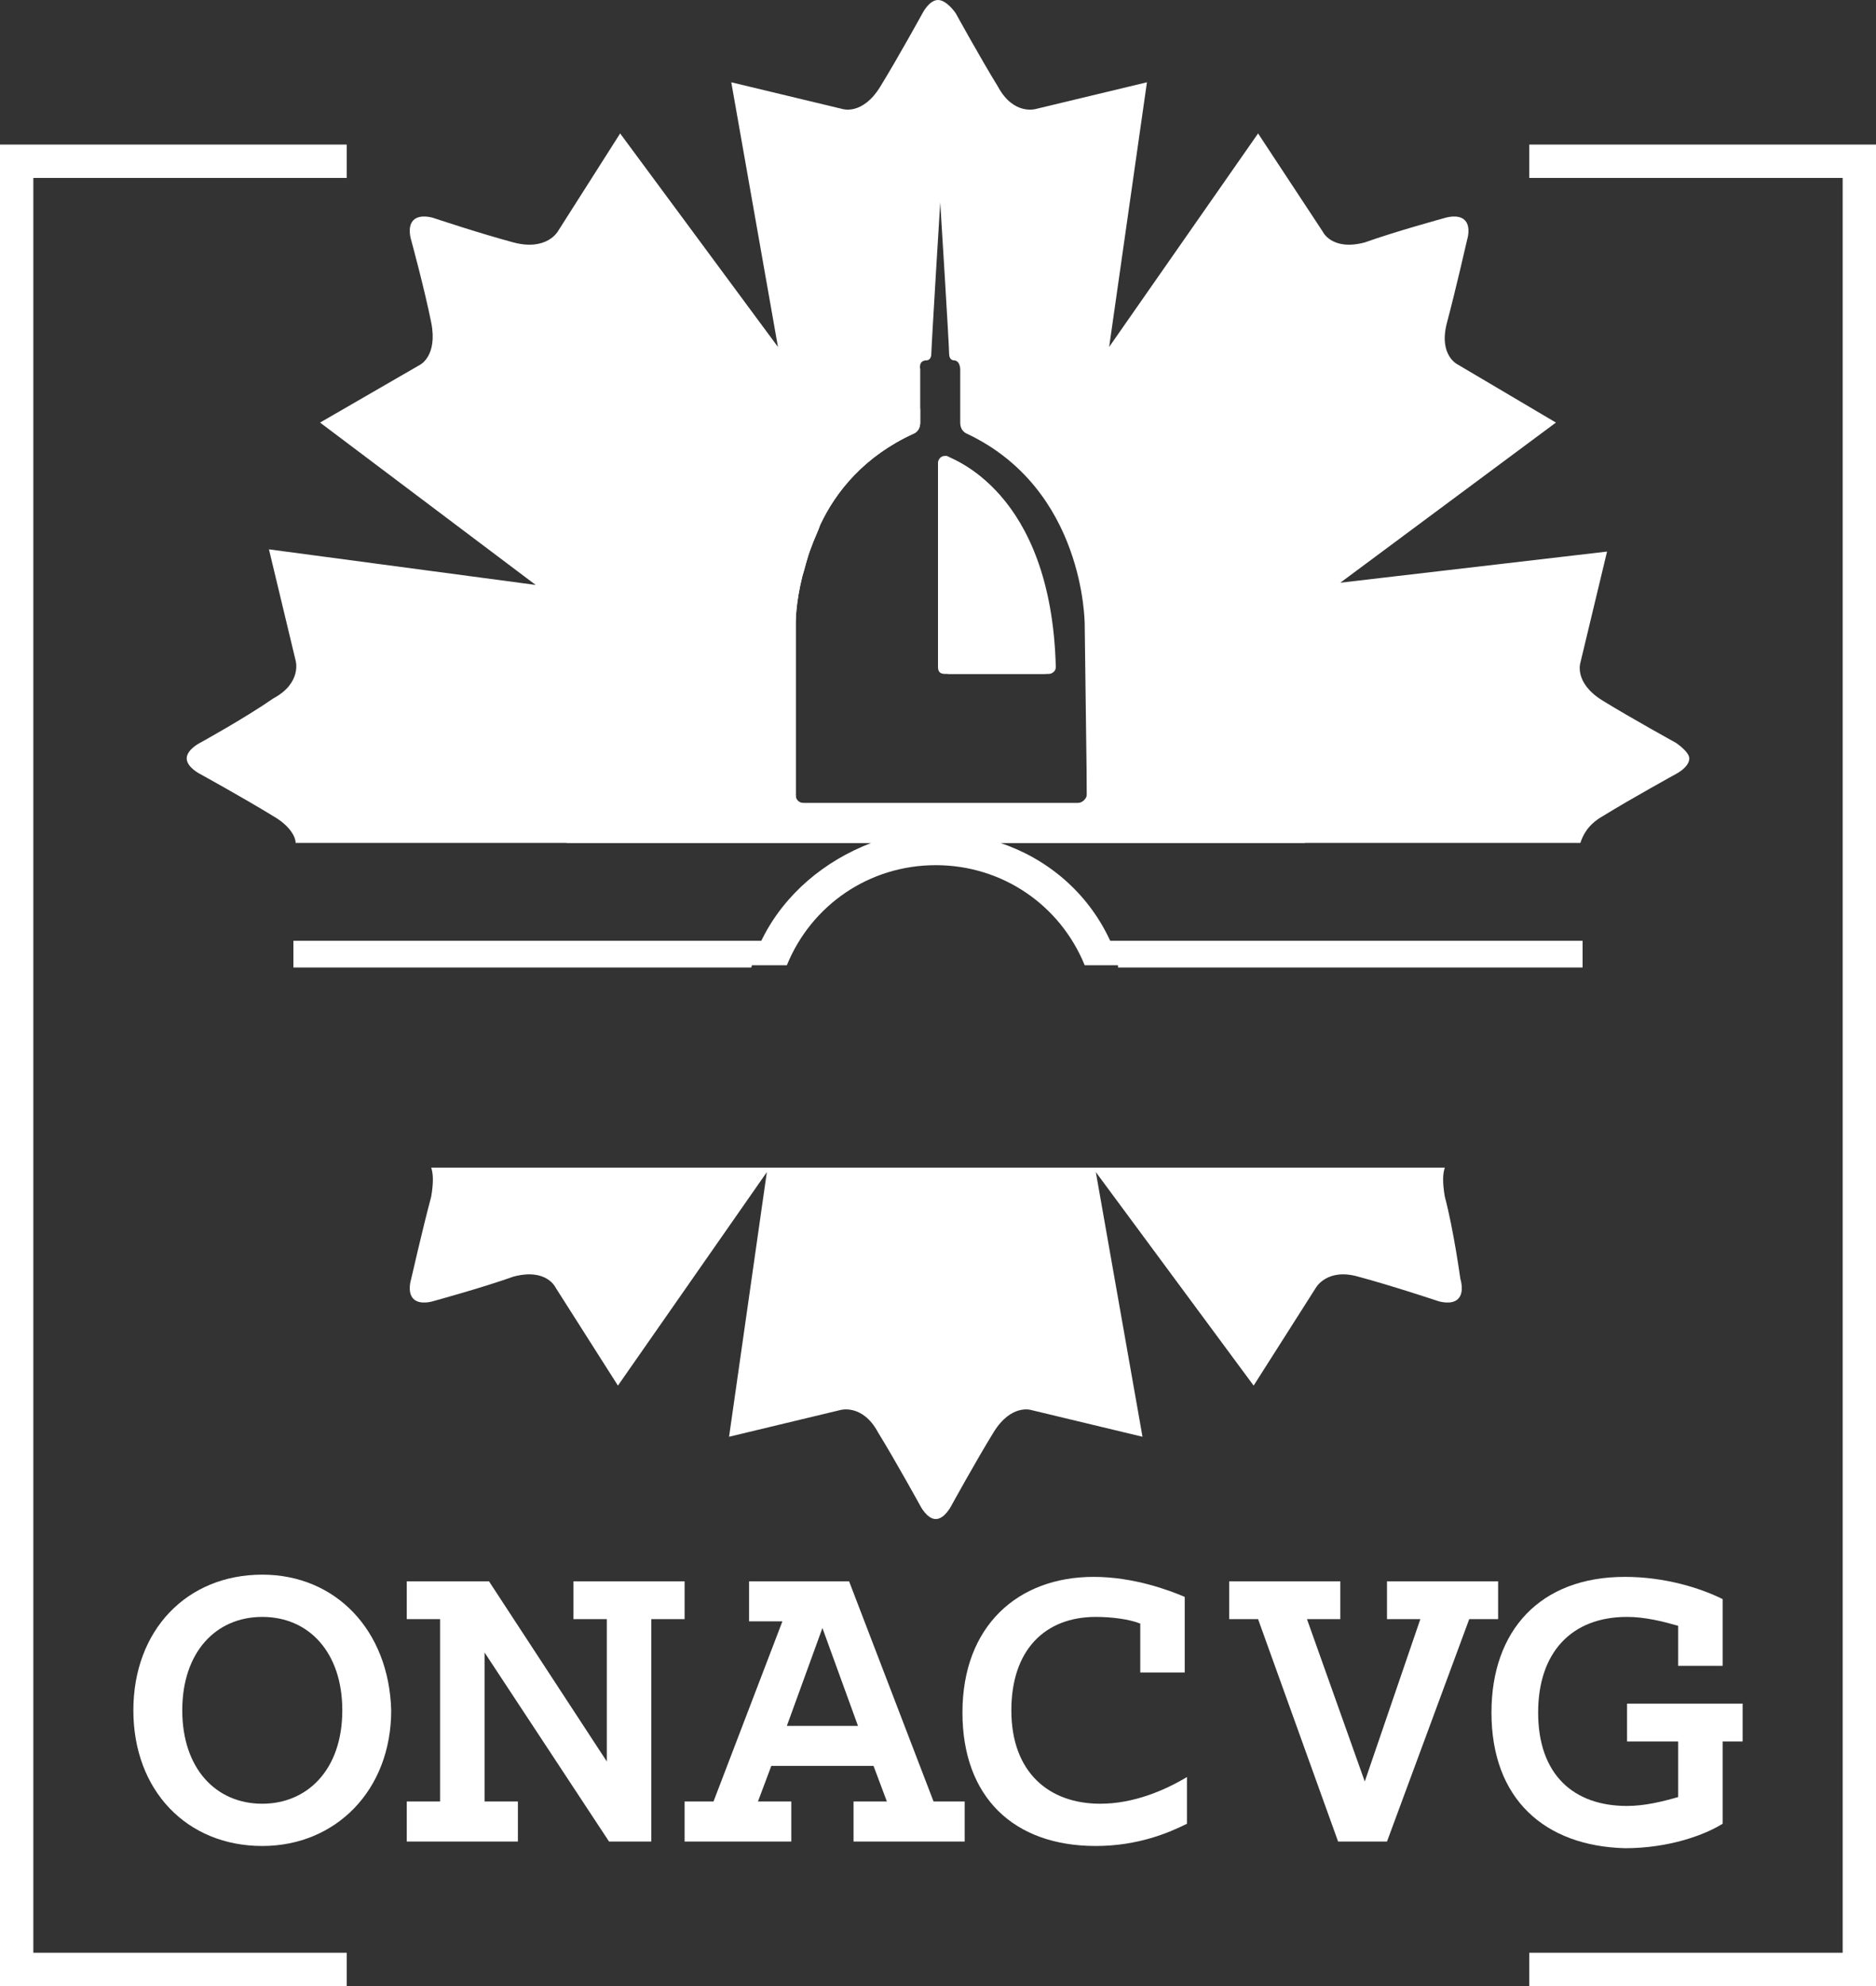
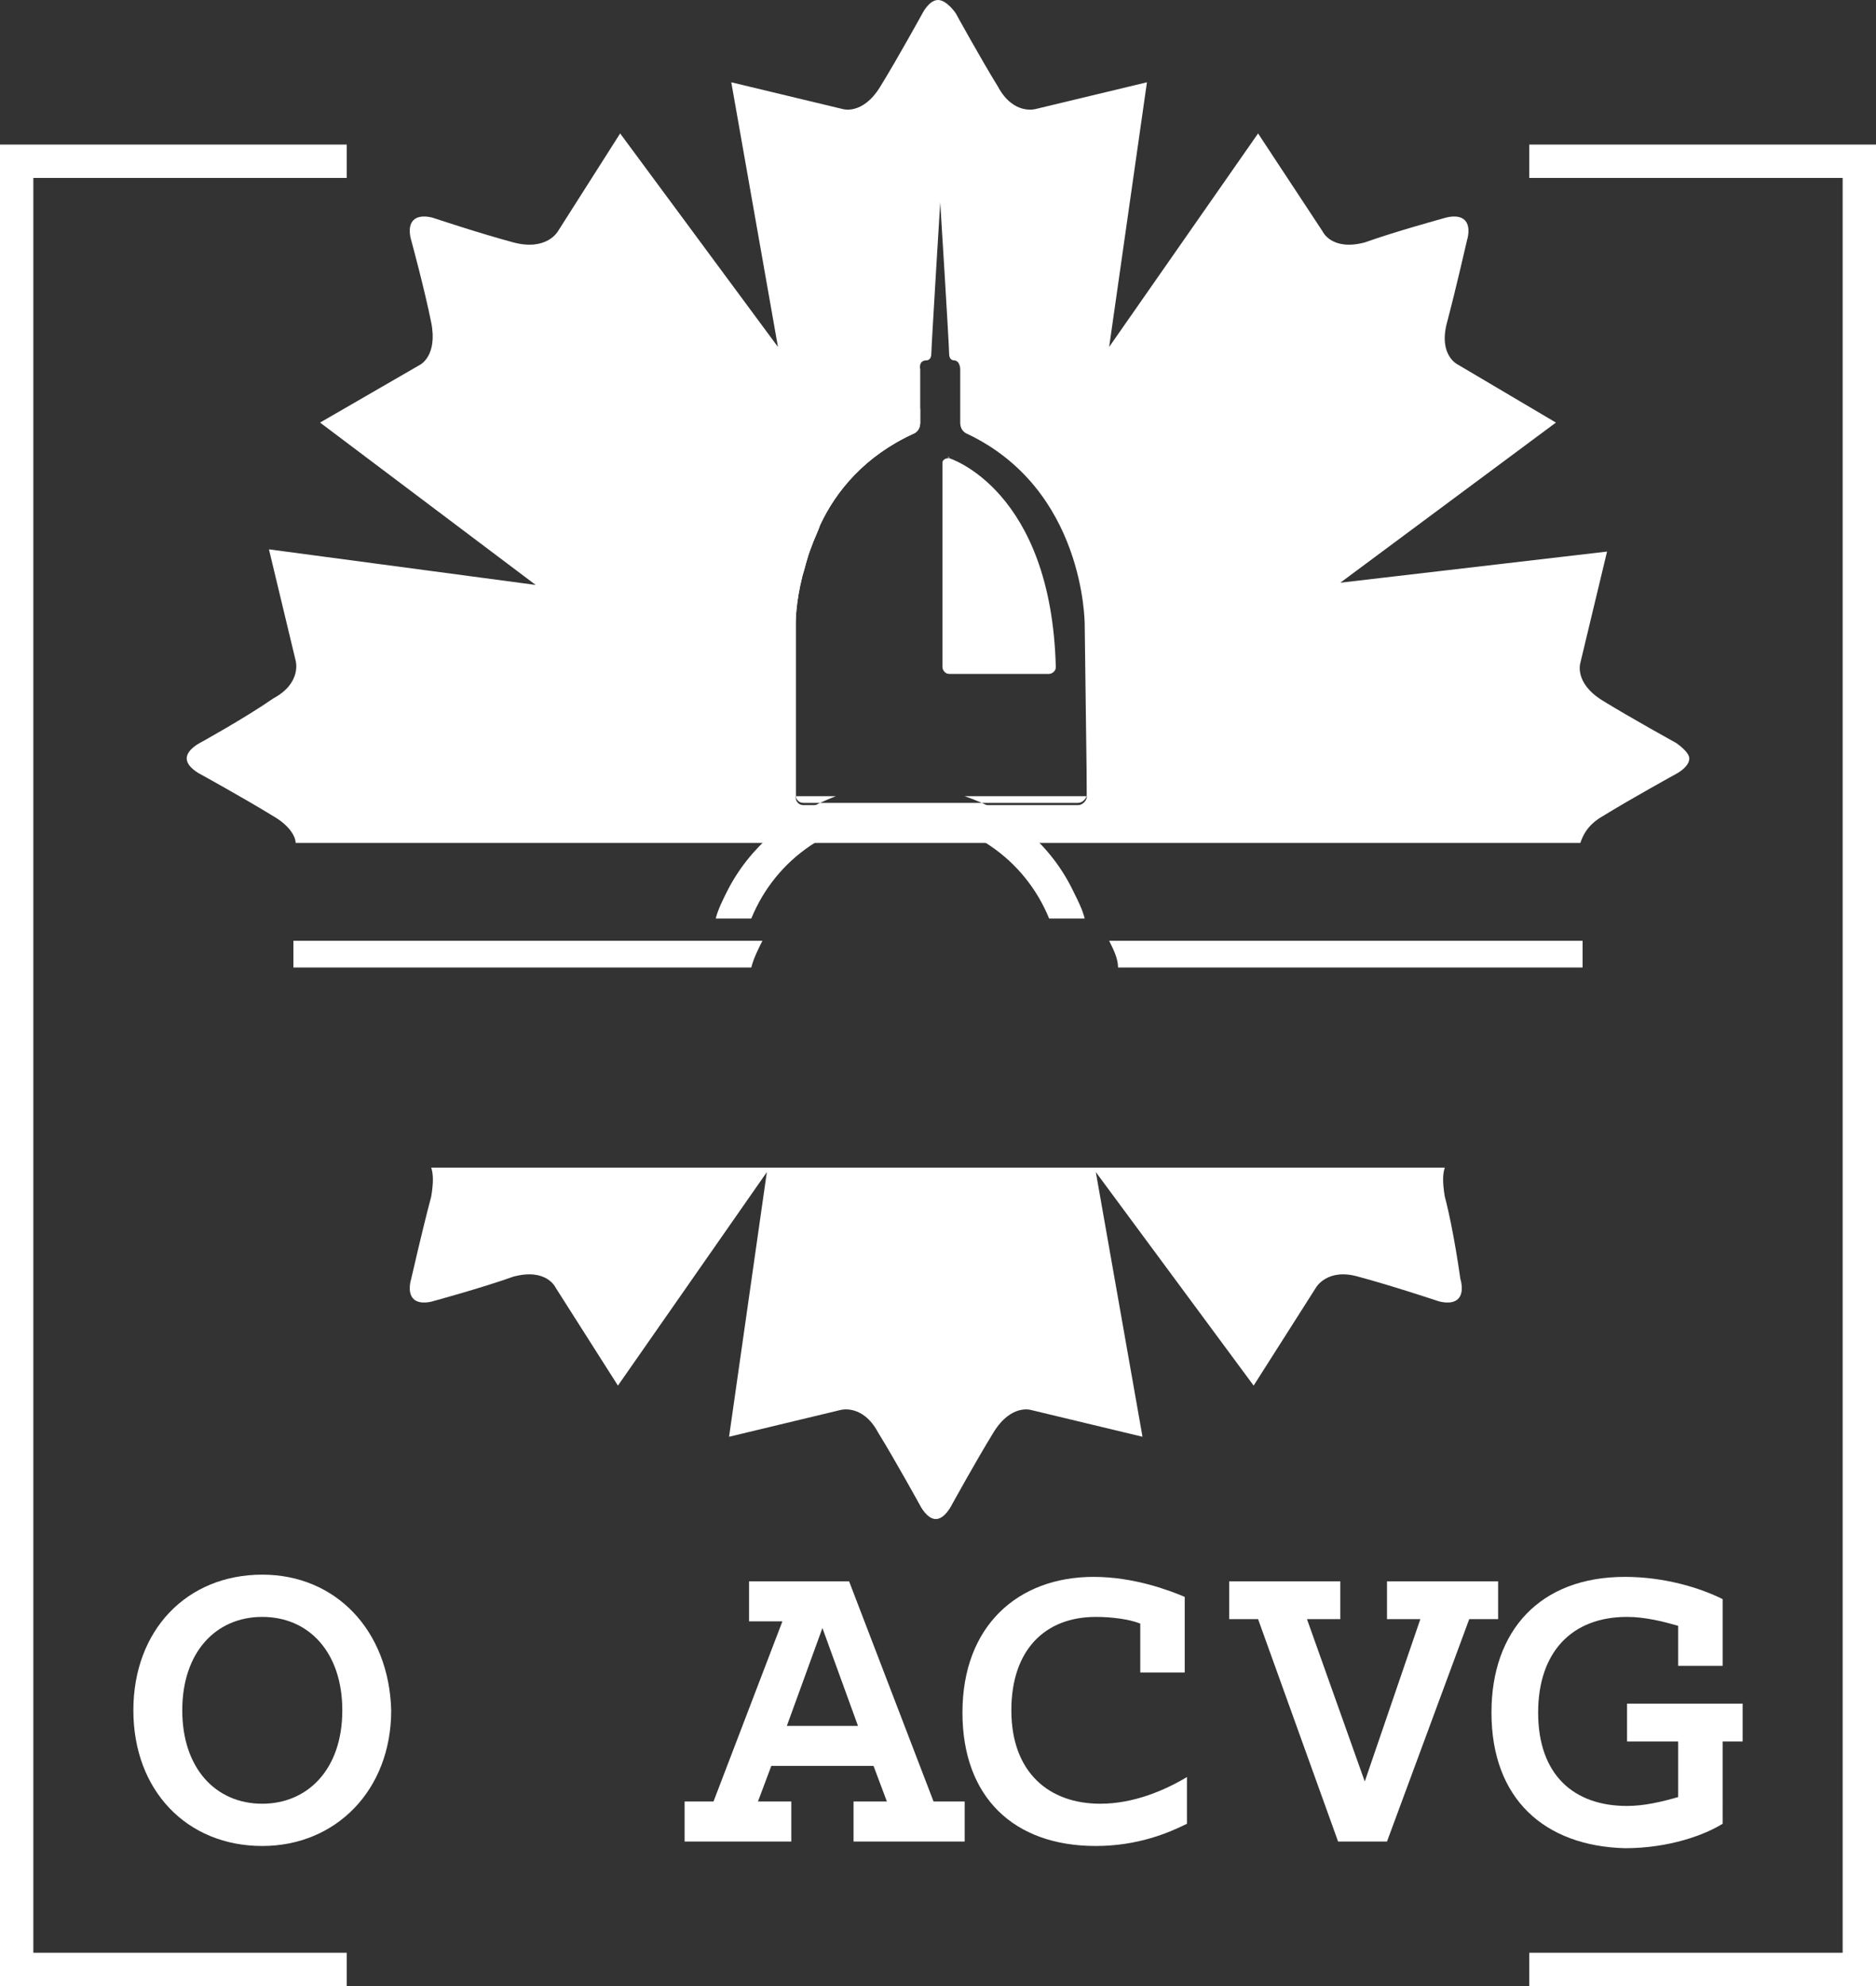
<svg xmlns="http://www.w3.org/2000/svg" version="1.1" id="Calque_1" x="0px" y="0px" viewBox="0 0 84.4 89.3" style="enable-background:new 0 0 84.4 89.3;" xml:space="preserve">
  <rect x="0" y="0" width="84.4" height="89.3" fill="#333333" stroke="none" />
  <style type="text/css">
	.st0{fill-rule:evenodd;clip-rule:evenodd;fill:#FFFFFF;}
</style>
-   <path class="st0" d="M47.3,30c0,0.1-0.1,0.3-0.3,0.3h-4.5c-0.2,0-0.3-0.1-0.3-0.3v-9.2c0-0.1,0.1-0.3,0.3-0.3c0,0,0,0,0.1,0  C42.7,20.6,47.3,22,47.3,30z" />
  <path class="st0" d="M75.4,33.4c0,0-2-1.1-3.3-1.9c-1.3-0.8-1-1.7-1-1.7l1.2-5l-12,1.4L70,19l-4.4-2.6c0,0-0.9-0.4-0.5-1.9  s0.9-3.7,0.9-3.7s0.2-0.6-0.1-0.9l0,0C65.6,9.6,65,9.8,65,9.8s-2.2,0.6-3.6,1.1c-1.5,0.4-1.9-0.5-1.9-0.5L56.6,6l-6.7,9.6l1.7-11.9  l-5,1.2c0,0-1,0.3-1.7-1C44.1,2.6,43,0.6,43,0.6S42.6,0,42.2,0l0,0c-0.4,0-0.7,0.6-0.7,0.6s-1.1,2-1.9,3.3c-0.8,1.3-1.7,1-1.7,1  l-5-1.2L35,15.6L27.9,6l-2.8,4.4c0,0-0.5,0.9-2,0.5s-3.6-1.1-3.6-1.1s-0.6-0.2-0.9,0.1l0,0c-0.3,0.3-0.1,0.9-0.1,0.9  s0.6,2.2,0.9,3.7s-0.5,1.9-0.5,1.9L14.4,19l9.7,7.3l-12-1.6l1.2,5c0,0,0.3,1-1,1.7c-1.3,0.9-3.3,2-3.3,2s-0.6,0.3-0.6,0.7l0,0  c0,0.4,0.6,0.7,0.6,0.7s2,1.1,3.3,1.9c0.7,0.4,1,0.9,1,1.2h57.8c0.1-0.3,0.3-0.8,1-1.2c1.3-0.8,3.3-1.9,3.3-1.9s0.6-0.3,0.6-0.7l0,0  C76,33.8,75.4,33.4,75.4,33.4z M48.9,35.8c0,0.2-0.2,0.4-0.4,0.4H36.2c-0.1,0-0.2,0-0.3-0.1s-0.1-0.2-0.1-0.3V28  c0-0.1,0-0.9,0.3-2.1c0.1-0.3,0.2-0.8,0.4-1.3c0.1-0.3,0.3-0.7,0.4-1c0.7-1.5,2-3.1,4.2-4.1c0,0,0.3-0.1,0.3-0.5v-2.4  c0,0-0.1-0.4,0.3-0.4c0,0,0.2,0,0.2-0.3s0.4-6.8,0.4-6.8l0,0c0,0,0.4,6.4,0.4,6.8c0,0.3,0.2,0.3,0.2,0.3c0.3,0,0.3,0.4,0.3,0.4V19  c0,0.4,0.3,0.5,0.3,0.5c5.3,2.5,5.3,8.5,5.3,8.6L48.9,35.8L48.9,35.8z" />
-   <path id="Fill-3" class="st0" d="M42.7,20.6C42.7,20.5,42.6,20.5,42.7,20.6c-0.2,0-0.3,0.1-0.3,0.2V30c0,0.1,0.1,0.3,0.3,0.3h4.5  c0.1,0,0.3-0.1,0.3-0.3C47.3,22,42.7,20.6,42.7,20.6z M60.5,32l-1.8-2.4c0,0-0.4-0.4,0.1-1.1s1.3-1.8,1.3-1.8s0.2-0.3,0.1-0.5l0,0  l0,0c0-0.2-0.4-0.2-0.4-0.2s-1.3-0.2-2.2-0.2c-0.9-0.1-0.9-0.7-0.9-0.7l-0.5-3l-5.8,3.6l3.6-5.9l-3-0.5c0,0-0.6,0-0.7-0.9  c-0.1-0.9-0.3-2.2-0.3-2.2s0-0.4-0.2-0.5l0,0c-0.2-0.1-0.5,0.2-0.5,0.2s-1,0.8-1.8,1.3c-0.7,0.5-1.2,0.2-1.2,0.2L44,15.5l-0.7,2.8  v0.5c0,0.4,0.3,0.5,0.3,0.5c5.3,2.5,5.3,8.5,5.3,8.6v7.8c0,0.2-0.2,0.4-0.4,0.4H36.2c-0.1,0-0.2,0-0.3-0.1s-0.1-0.2-0.1-0.3V28  c0-0.1,0-0.9,0.3-2.1c0.1-0.3,0.2-0.8,0.4-1.3c0.1-0.3,0.3-0.7,0.4-1c0.7-1.5,2-3.1,4.2-4.1c0,0,0.3-0.1,0.3-0.5v-0.6l-0.6-2.7  l-2.5,1.7c0,0-0.5,0.4-1.1-0.2c-0.7-0.6-1.7-1.4-1.7-1.4s-0.3-0.2-0.5-0.2l0,0c-0.2,0.1-0.2,0.5-0.2,0.5s-0.2,1.3-0.3,2.2  c-0.1,0.9-0.7,0.9-0.7,0.9l-3,0.4l3.6,6.3l-6.1-3.7l-0.5,3c0,0,0,0.6-0.9,0.7s-2.2,0.3-2.2,0.3s-0.4,0-0.5,0.2l0,0  c-0.1,0.2,0.2,0.5,0.2,0.5s0.8,1,1.3,1.7s0.2,1.2,0.2,1.2L24,32.2l6.9,1.7l-7,1.9l1.6,2.1h13.7c-2.1,0.8-3.9,2.3-4.9,4.3  c-0.2,0.4-0.4,0.8-0.5,1.2h0.1h1.5c1.1-2.7,3.7-4.5,6.7-4.5s5.6,1.8,6.7,4.5h1.5h0.1c-0.1-0.4-0.3-0.8-0.5-1.2  c-1-2.1-2.8-3.6-4.9-4.3h13.7l1.7-2.3l-6.9-1.7L60.5,32z" />
+   <path id="Fill-3" class="st0" d="M42.7,20.6C42.7,20.5,42.6,20.5,42.7,20.6c-0.2,0-0.3,0.1-0.3,0.2V30c0,0.1,0.1,0.3,0.3,0.3h4.5  c0.1,0,0.3-0.1,0.3-0.3C47.3,22,42.7,20.6,42.7,20.6z M60.5,32l-1.8-2.4c0,0-0.4-0.4,0.1-1.1s1.3-1.8,1.3-1.8s0.2-0.3,0.1-0.5l0,0  l0,0c0-0.2-0.4-0.2-0.4-0.2s-1.3-0.2-2.2-0.2c-0.9-0.1-0.9-0.7-0.9-0.7l-0.5-3l-5.8,3.6l3.6-5.9l-3-0.5c0,0-0.6,0-0.7-0.9  c-0.1-0.9-0.3-2.2-0.3-2.2s0-0.4-0.2-0.5l0,0c-0.2-0.1-0.5,0.2-0.5,0.2s-1,0.8-1.8,1.3c-0.7,0.5-1.2,0.2-1.2,0.2L44,15.5l-0.7,2.8  v0.5c0,0.4,0.3,0.5,0.3,0.5c5.3,2.5,5.3,8.5,5.3,8.6v7.8c0,0.2-0.2,0.4-0.4,0.4H36.2c-0.1,0-0.2,0-0.3-0.1s-0.1-0.2-0.1-0.3V28  c0-0.1,0-0.9,0.3-2.1c0.1-0.3,0.2-0.8,0.4-1.3c0.1-0.3,0.3-0.7,0.4-1c0.7-1.5,2-3.1,4.2-4.1c0,0,0.3-0.1,0.3-0.5v-0.6l-0.6-2.7  l-2.5,1.7c0,0-0.5,0.4-1.1-0.2c-0.7-0.6-1.7-1.4-1.7-1.4s-0.3-0.2-0.5-0.2l0,0c-0.2,0.1-0.2,0.5-0.2,0.5s-0.2,1.3-0.3,2.2  c-0.1,0.9-0.7,0.9-0.7,0.9l-3,0.4l3.6,6.3l-6.1-3.7l-0.5,3c0,0,0,0.6-0.9,0.7s-2.2,0.3-2.2,0.3s-0.4,0-0.5,0.2l0,0  c-0.1,0.2,0.2,0.5,0.2,0.5s0.8,1,1.3,1.7s0.2,1.2,0.2,1.2L24,32.2l6.9,1.7l-7,1.9h13.7c-2.1,0.8-3.9,2.3-4.9,4.3  c-0.2,0.4-0.4,0.8-0.5,1.2h0.1h1.5c1.1-2.7,3.7-4.5,6.7-4.5s5.6,1.8,6.7,4.5h1.5h0.1c-0.1-0.4-0.3-0.8-0.5-1.2  c-1-2.1-2.8-3.6-4.9-4.3h13.7l1.7-2.3l-6.9-1.7L60.5,32z" />
  <path id="Fill-5" class="st0" d="M65,53.8c-0.1-0.6-0.1-1,0-1.3H19.4c0.1,0.3,0.1,0.7,0,1.3c-0.4,1.5-0.9,3.7-0.9,3.7  s-0.2,0.6,0.1,0.9l0,0c0.3,0.3,0.9,0.1,0.9,0.1s2.2-0.6,3.6-1.1c1.5-0.4,1.9,0.5,1.9,0.5l2.8,4.4l6.7-9.6l-1.7,11.9l5-1.2  c0,0,1-0.3,1.7,1c0.8,1.3,1.9,3.3,1.9,3.3s0.3,0.6,0.7,0.6l0,0c0.4,0,0.7-0.6,0.7-0.6s1.1-2,1.9-3.3c0.8-1.3,1.7-1,1.7-1l5,1.2  l-2.1-11.9l7.1,9.6l2.8-4.4c0,0,0.5-0.9,1.9-0.5c1.5,0.4,3.6,1.1,3.6,1.1s0.6,0.2,0.9-0.1l0,0c0.3-0.3,0.1-0.9,0.1-0.9  S65.4,55.3,65,53.8L65,53.8z" />
  <path id="Fill-7" class="st0" d="M11.8,70.8c-3.4,0-5.8,2.5-5.8,6.1S8.4,83,11.8,83c3.3,0,5.8-2.5,5.8-6.1  C17.5,73.3,15.1,70.8,11.8,70.8z M11.8,81.1c-2.1,0-3.6-1.6-3.6-4.2s1.5-4.2,3.6-4.2s3.6,1.6,3.6,4.2C15.4,79.6,13.8,81.1,11.8,81.1  z" />
-   <polygon id="Fill-9" class="st0" points="29.3,72.8 29.3,82.8 27.4,82.8 21.8,74.3 21.8,81 23.3,81 23.3,82.8 18.3,82.8 18.3,81   19.8,81 19.8,72.8 18.3,72.8 18.3,71.1 22,71.1 27.3,79.2 27.3,72.8 25.8,72.8 25.8,71.1 30.8,71.1 30.8,72.8 " />
  <path id="Fill-11" class="st0" d="M42,81l-3.8-9.9h-4.5v1.8h1.5L32.1,81h-1.3v1.8h4.8V81h-1.5l0.6-1.6h4.6l0.6,1.6h-1.5v1.8h5V81H42  z M35.4,77.6l1.6-4.4l1.6,4.4H35.4z" />
  <path id="Fill-13" class="st0" d="M43.3,77c0-3.9,2.5-6.1,5.9-6.1c1.8,0,3.4,0.6,4.1,0.9v3.4h-2V73c-0.5-0.2-1.3-0.3-2-0.3  c-2.3,0-3.8,1.5-3.8,4.2c0,2.8,1.7,4.2,4,4.2c1.5,0,2.9-0.6,3.9-1.2V82c-0.8,0.4-2.2,1-4.1,1C45.6,83,43.3,80.8,43.3,77L43.3,77z" />
  <polygon id="Fill-15" class="st0" points="66.1,72.8 62.4,82.8 60.2,82.8 56.6,72.8 55.3,72.8 55.3,71.1 60.3,71.1 60.3,72.8   58.8,72.8 61.4,80.1 63.9,72.8 62.4,72.8 62.4,71.1 67.4,71.1 67.4,72.8 " />
  <path id="Fill-17" class="st0" d="M67.1,77c0-3.7,2.2-6.1,6-6.1c1.8,0,3.4,0.5,4.4,1v3h-2v-1.8c-0.7-0.2-1.5-0.4-2.3-0.4  c-2.5,0-4,1.6-4,4.3c0,2.8,1.6,4.2,4,4.2c0.8,0,1.6-0.2,2.3-0.4v-2.5h-2.3v-1.7h5.2v1.7h-0.9V82c-0.8,0.5-2.4,1.1-4.4,1.1  C69.5,83,67.1,80.9,67.1,77L67.1,77z" />
  <polygon id="Fill-19" class="st0" points="15.6,8 1.5,8 1.5,87.8 15.6,87.8 15.6,89.3 0,89.3 0,6.5 15.6,6.5 " />
  <polygon id="Fill-21" class="st0" points="68.8,8 82.9,8 82.9,87.8 68.8,87.8 68.8,89.3 84.4,89.3 84.4,6.5 68.8,6.5 " />
  <path id="Fill-25" class="st0" d="M34.3,42.3H13.2v1.2h20.7h-0.1C33.9,43.1,34.1,42.7,34.3,42.3L34.3,42.3z" />
  <path id="Fill-27" class="st0" d="M50.3,43.5h20.9v-1.2H49.9C50.1,42.7,50.3,43.1,50.3,43.5L50.3,43.5z" />
</svg>